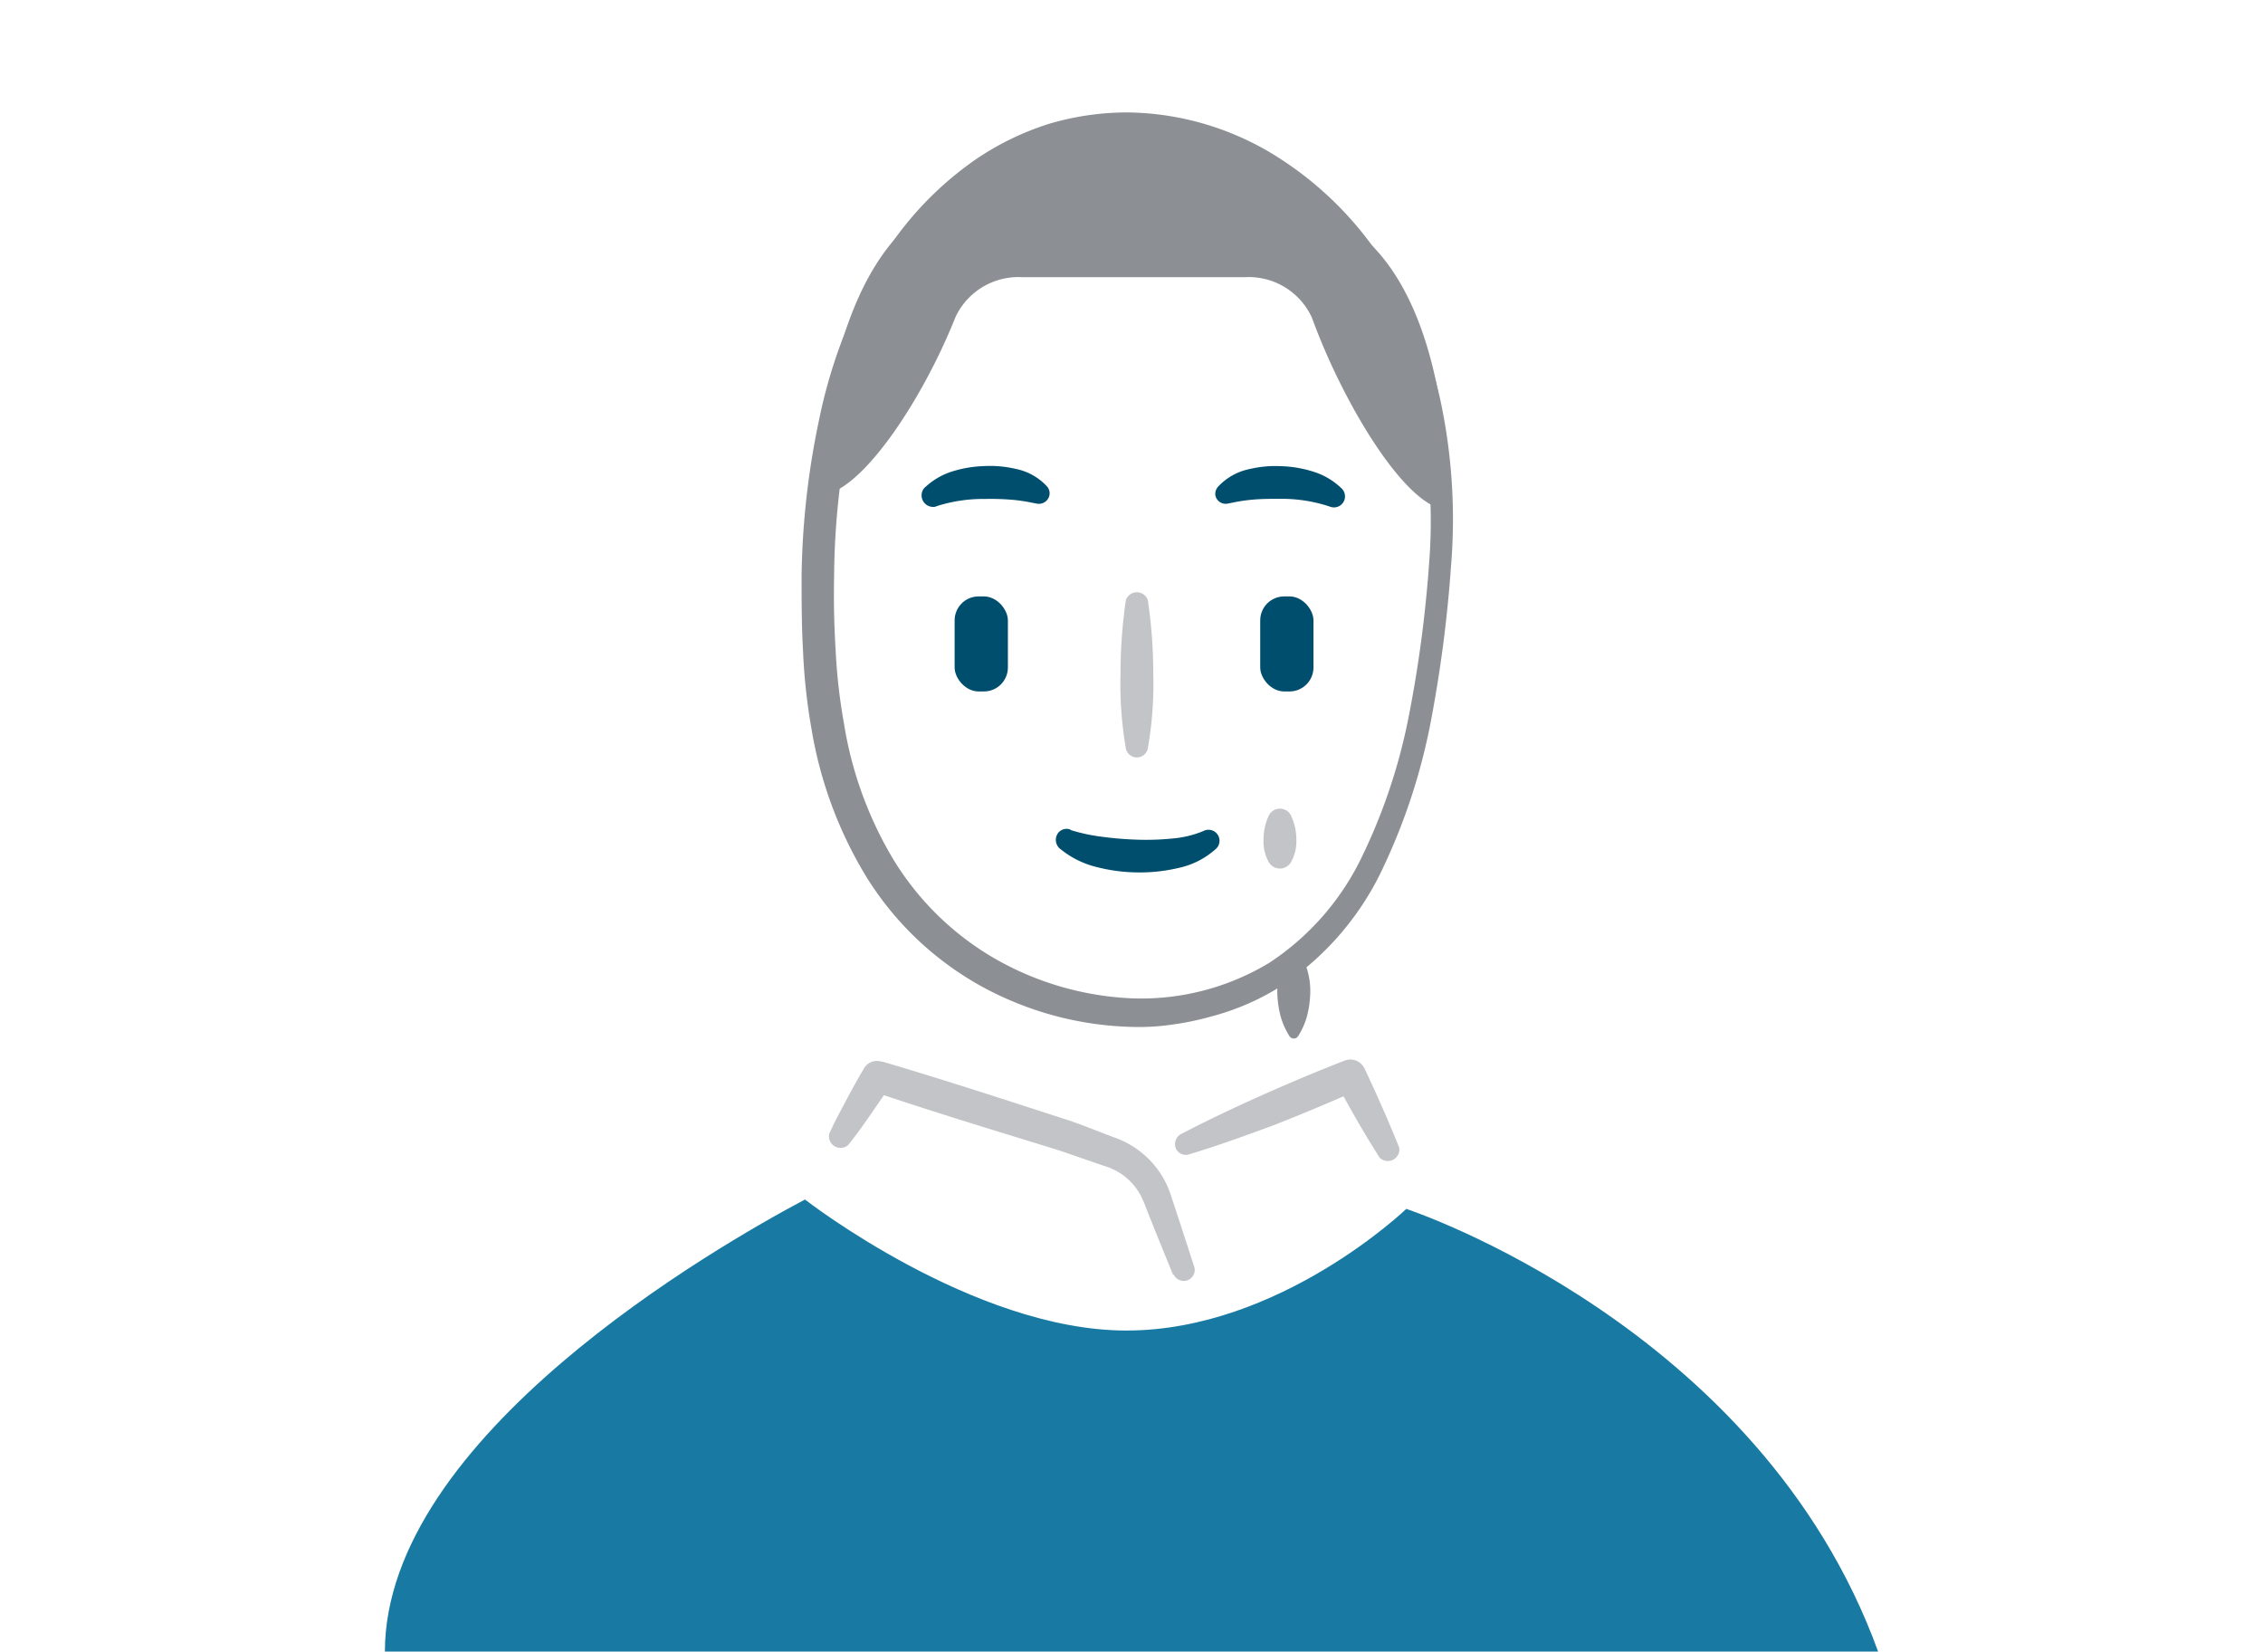
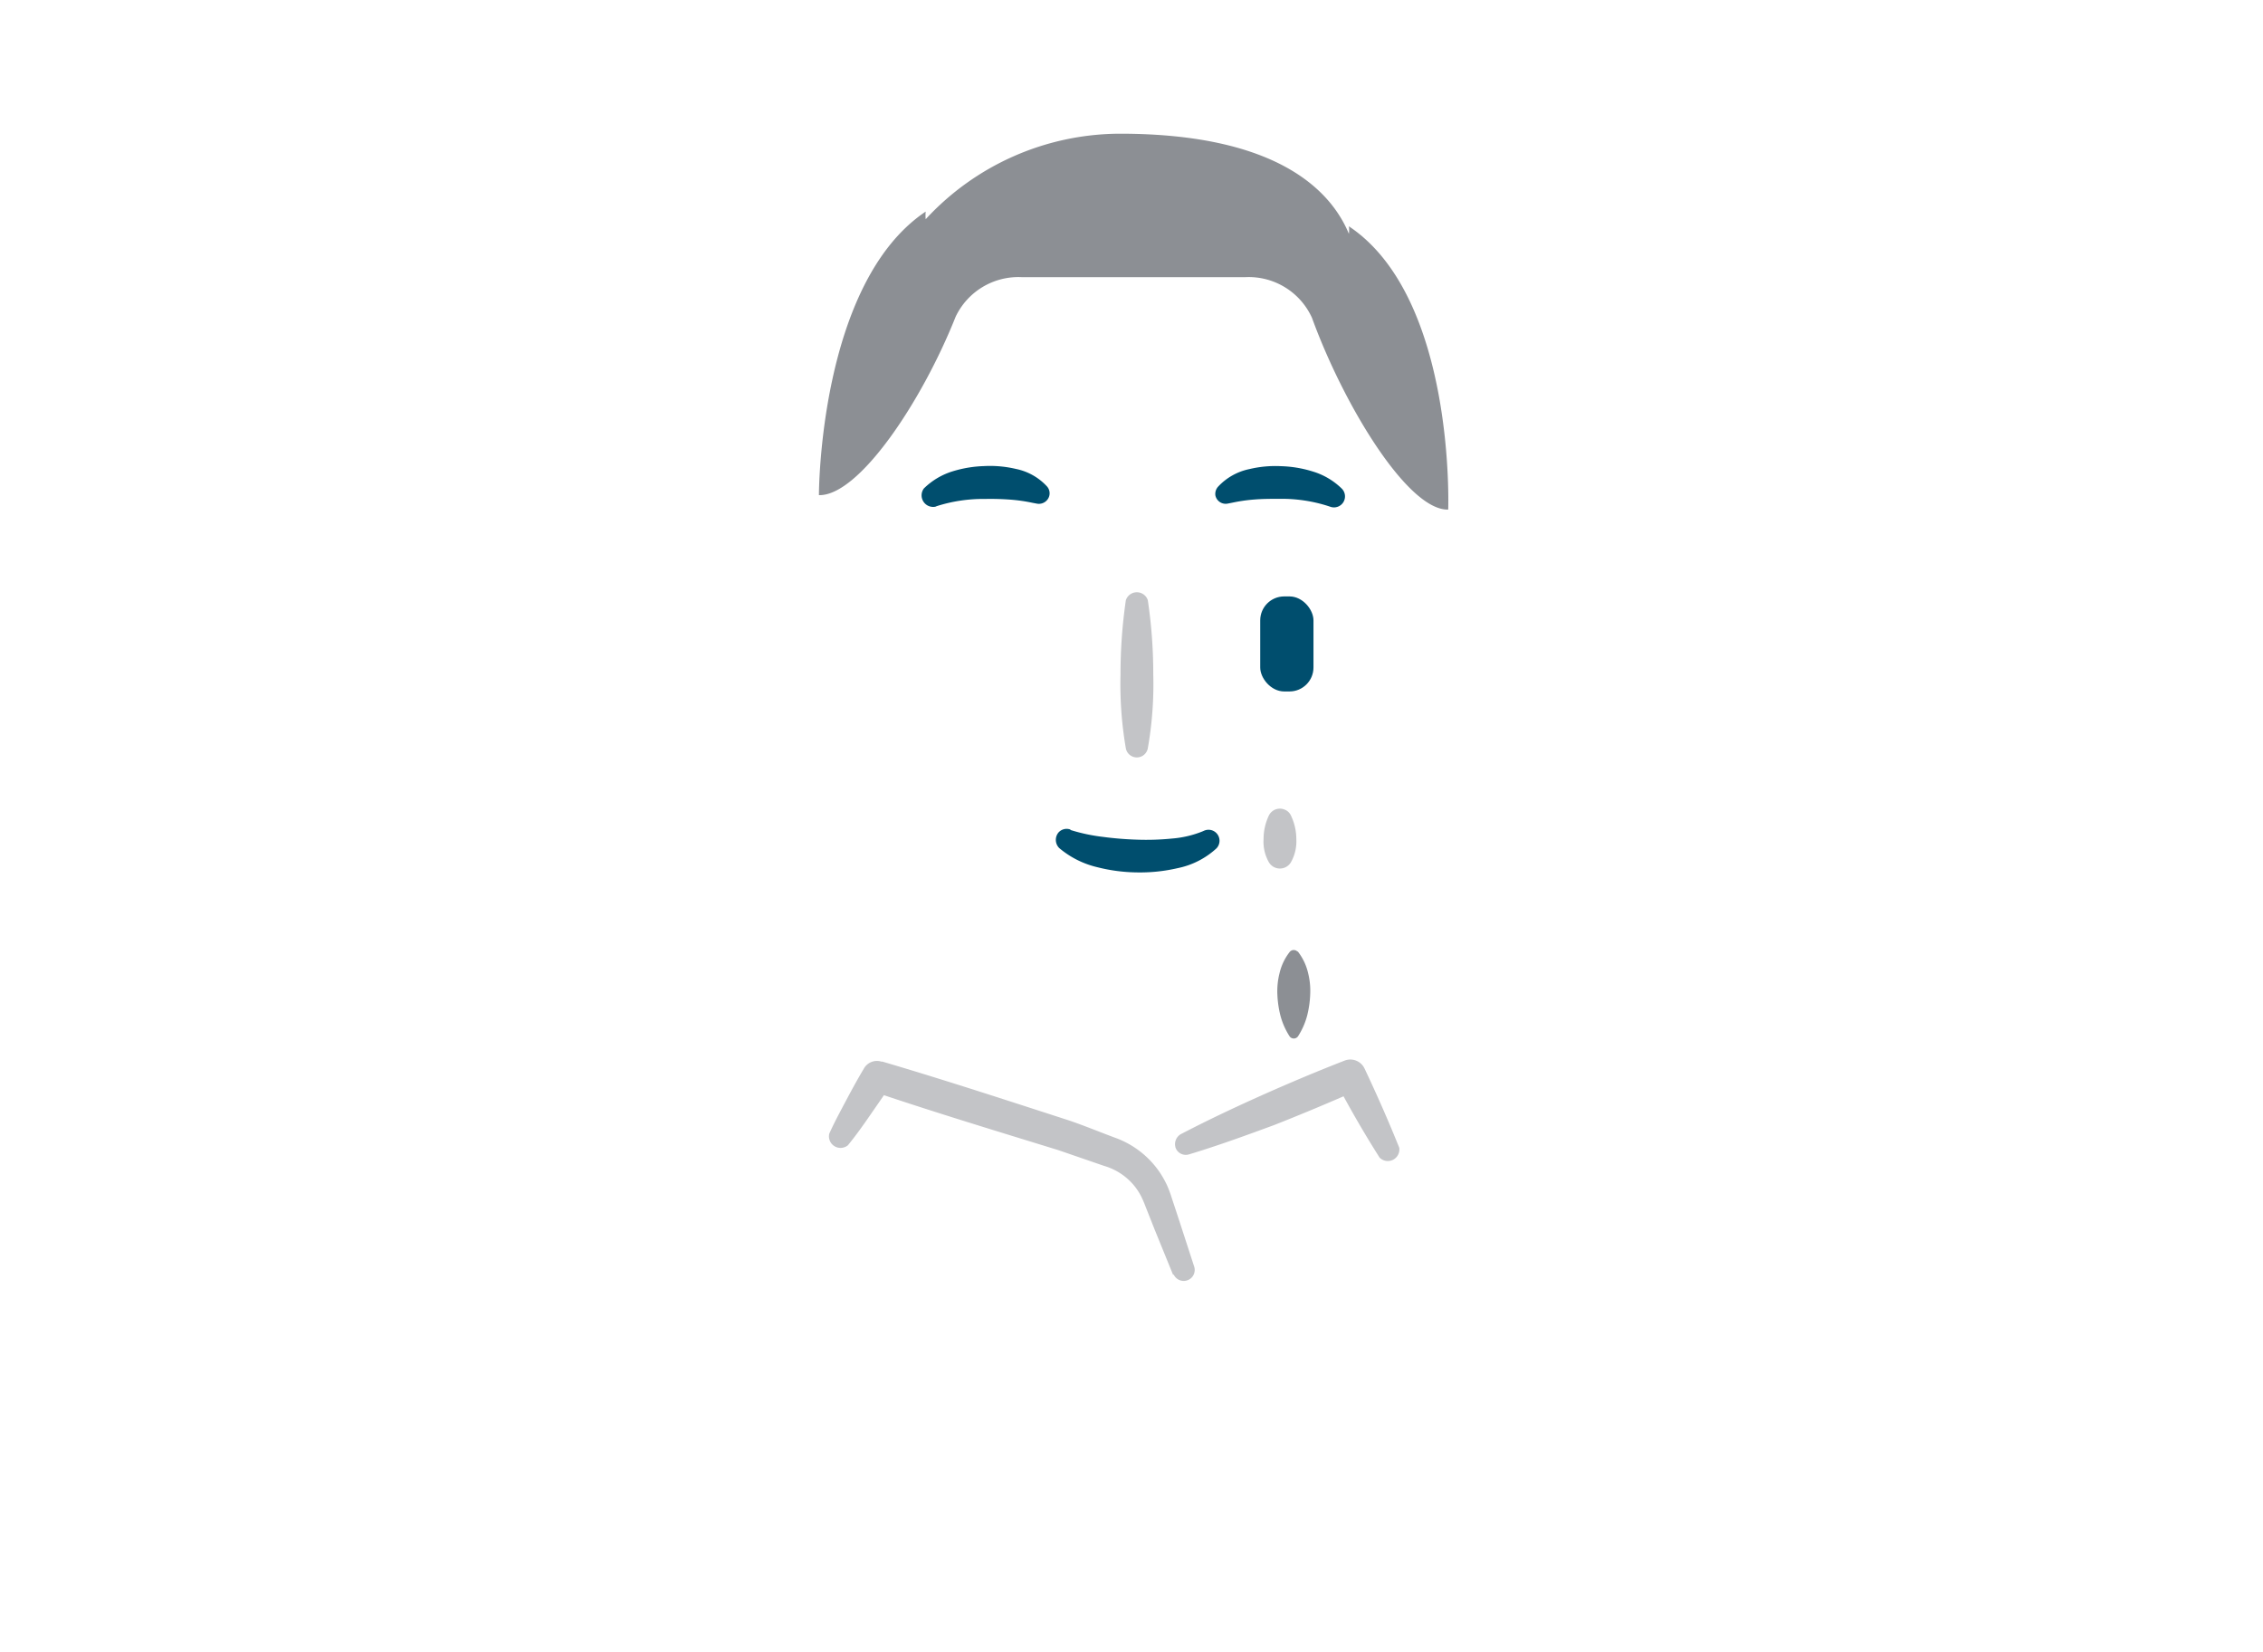
<svg xmlns="http://www.w3.org/2000/svg" viewBox="0 0 1600 1168">
  <path d="m953.7 160a21.52 21.52 0 0 1 0 5.32c-12.36-29.87-49.68-70.79-162-70.79a187.43 187.43 0 0 0 -137.22 60.47 28.65 28.65 0 0 1 0-5.4c-75.62 50.7-75.48 200.47-75.48 200.47 28 .74 72.51-65.47 96.65-126.12a49.11 49.11 0 0 1 46.57-28h158.48a49.1 49.1 0 0 1 46.89 28.73c22.59 62.12 67.85 136.35 96.33 135.61 0 .01 5.4-149.84-70.22-200.29z" fill="#8c8f94" />
-   <rect fill="#004e6e" height="67.19" rx="16.94" width="37.65" x="674.95" y="421.68" />
  <path d="m811.54 424.38a353.2 353.2 0 0 1 3.85 52.38 261.85 261.85 0 0 1 -3.85 52.3 7.91 7.91 0 0 1 -15.55 0 267.91 267.91 0 0 1 -3.76-52.3 364.34 364.34 0 0 1 3.77-52.38 8.18 8.18 0 0 1 15.55 0z" fill="#c3c4c7" />
  <rect fill="#004e6e" height="67.19" rx="16.94" width="37.65" x="891.01" y="421.68" />
  <path d="m757.2 586.92a126.16 126.16 0 0 0 22.42 4.75 240.38 240.38 0 0 0 24.55 2 183.07 183.07 0 0 0 24.56-.81 72.77 72.77 0 0 0 21.36-5l1.31-.57a7.77 7.77 0 0 1 8.67 12.52 57.34 57.34 0 0 1 -27.5 14 117.28 117.28 0 0 1 -28.56 3 119 119 0 0 1 -28.24-3.69 64.6 64.6 0 0 1 -26.84-13.5 8.18 8.18 0 0 1 -.57-11 7.68 7.68 0 0 1 8.18-2.21zm104.18-243a41.73 41.73 0 0 1 22-12.27 79.18 79.18 0 0 1 22.34-2.05 82.64 82.64 0 0 1 22.18 3.68 49.79 49.79 0 0 1 20.71 12.12 7.78 7.78 0 0 1 -8.19 12.84l-1.47-.49a107.89 107.89 0 0 0 -34.21-5.07c-6.06 0-12.11 0-17.93.49a115.56 115.56 0 0 0 -15.38 2.21l-3.28.65a7.43 7.43 0 0 1 -8.83-5.72 7.61 7.61 0 0 1 2.06-6.38zm-131.52 11.55a117.13 117.13 0 0 0 -15.39-2.21q-8.94-.67-17.92-.49a108.17 108.17 0 0 0 -34.21 5.07l-1 .41a8.18 8.18 0 0 1 -8.18-12.85 50 50 0 0 1 20.46-12.19 84 84 0 0 1 22.26-3.68 79.58 79.58 0 0 1 22.34 2 40.91 40.91 0 0 1 21.93 12.28 7.27 7.27 0 0 1 -.37 10.29 1.8 1.8 0 0 1 -.2.19 7.62 7.62 0 0 1 -6.46 1.8z" fill="#004e6e" />
-   <path d="m1025.88 400.65a931.8 931.8 0 0 1 -13.83 107.21 428.22 428.22 0 0 1 -33.23 103.61 203.83 203.83 0 0 1 -71.28 84.63 176.2 176.2 0 0 1 -51.54 22.67 200.34 200.34 0 0 1 -27.34 5.65 161.55 161.55 0 0 1 -28.15 1.63 233 233 0 0 1 -107.38-29.13 222.2 222.2 0 0 1 -80.77-77.26 292.63 292.63 0 0 1 -38.55-103.94 413 413 0 0 1 -6-54.67c-1.06-18.17-1.06-36.26-1.06-54.18a565.73 565.73 0 0 1 12.11-108.87 364.07 364.07 0 0 1 37.65-103.37 236.71 236.71 0 0 1 74.07-82.41 197.56 197.56 0 0 1 50.74-24.56 195.16 195.16 0 0 1 55.73-8.18 202.5 202.5 0 0 1 106.4 31.67 244.9 244.9 0 0 1 77.34 78.41 300.86 300.86 0 0 1 39.37 102.14 402.33 402.33 0 0 1 5.72 108.95zm-15.55-1.23a382 382 0 0 0 -5.89-104.51 285.21 285.21 0 0 0 -37.89-96.58 223.5 223.5 0 0 0 -72.43-72.33 185 185 0 0 0 -97.07-27.75 171.73 171.73 0 0 0 -49.92 8.19 177.21 177.21 0 0 0 -45.34 22.18 216.26 216.26 0 0 0 -66.7 76.44 354.41 354.41 0 0 0 -34.46 97.72 541.67 541.67 0 0 0 -10.88 104.1c-.41 17.59 0 35.19 1.06 52.79a404.16 404.16 0 0 0 5.89 51.8 269.57 269.57 0 0 0 34.87 96.09 203 203 0 0 0 72 70.3 213.3 213.3 0 0 0 97.15 28 175.15 175.15 0 0 0 96.82-25.21 186 186 0 0 0 66.12-76.44 404.88 404.88 0 0 0 32.74-99.68 882.77 882.77 0 0 0 13.93-105.11z" fill="#8c8f94" />
  <path d="m912.7 576.53a38.81 38.81 0 0 1 3.84 16.77 30 30 0 0 1 -3.84 16.37 9.08 9.08 0 0 1 -12.44 3.11 9.25 9.25 0 0 1 -3.11-3.11 29.25 29.25 0 0 1 -3.77-16.37 38.78 38.78 0 0 1 3.77-16.77 8.67 8.67 0 0 1 11.64-3.88h.06a8.22 8.22 0 0 1 3.85 3.88z" fill="#c3c4c7" />
-   <path d="m272.12 1168c0-152.23 234-286.45 297-319.92 0 0 118.92 92.64 227.28 92.64s197.89-86 197.89-86 249.7 81.84 333.59 313h-1055.76" fill="#187aa2" />
  <path d="m829.38 901.28-13-31.92-6.48-16.36a76.12 76.12 0 0 0 -3-7 45.16 45.16 0 0 0 -3.68-6 43.16 43.16 0 0 0 -22.67-15.72l-32.33-11.13c-43.78-13.5-87.65-26.76-130.94-41.41l12.65-4.74c-4.83 7.21-9.82 14.33-14.73 21.45s-10.07 14.4-15.71 21.28a8.19 8.19 0 0 1 -13.18-8.19c3.69-8.21 7.69-15.54 11.79-23.27s8.18-15.22 12.68-22.75a10.55 10.55 0 0 1 12.44-4.91h.78c44.11 13 87.82 27.33 131.6 41.49 10.89 3.68 21.69 8.18 32.74 12.28a64.53 64.53 0 0 1 31.67 24.55 71.1 71.1 0 0 1 5 8.84 78.48 78.48 0 0 1 3.36 8.92l5.4 16.37 10.64 32.73a7.78 7.78 0 0 1 -14.57 5.32zm5.4-99.36c18.83-9.82 38.06-18.91 57.29-27.5s38.88-16.86 58.6-24.55a11.14 11.14 0 0 1 14.08 5.56c8.67 18.34 16.86 36.91 24.55 56a8.18 8.18 0 0 1 -13.91 7q-16.33-25.77-30.53-52.79l14.49 5.32q-29.15 12.93-58.68 24.55c-19.65 7.21-39.29 14.41-59.91 20.63a7.71 7.71 0 0 1 -9.7-4.94v-.14a8.18 8.18 0 0 1 3.72-9.14z" fill="#c3c4c7" />
  <path d="m917.69 672.86a38.82 38.82 0 0 1 7.12 14.89 51.55 51.55 0 0 1 1.55 14.9 72.49 72.49 0 0 1 -2.12 15.22 51.37 51.37 0 0 1 -6.55 14.89 3.66 3.66 0 0 1 -5.89 0 51.37 51.37 0 0 1 -6.55-14.89 72.92 72.92 0 0 1 -2.13-15 51.53 51.53 0 0 1 1.56-14.87 38.65 38.65 0 0 1 7.12-14.9 3.69 3.69 0 0 1 5.17-.63l.06.06z" fill="#8c8f94" />
  <path d="m0 0h1600v1168h-1600z" fill="none" />
</svg>